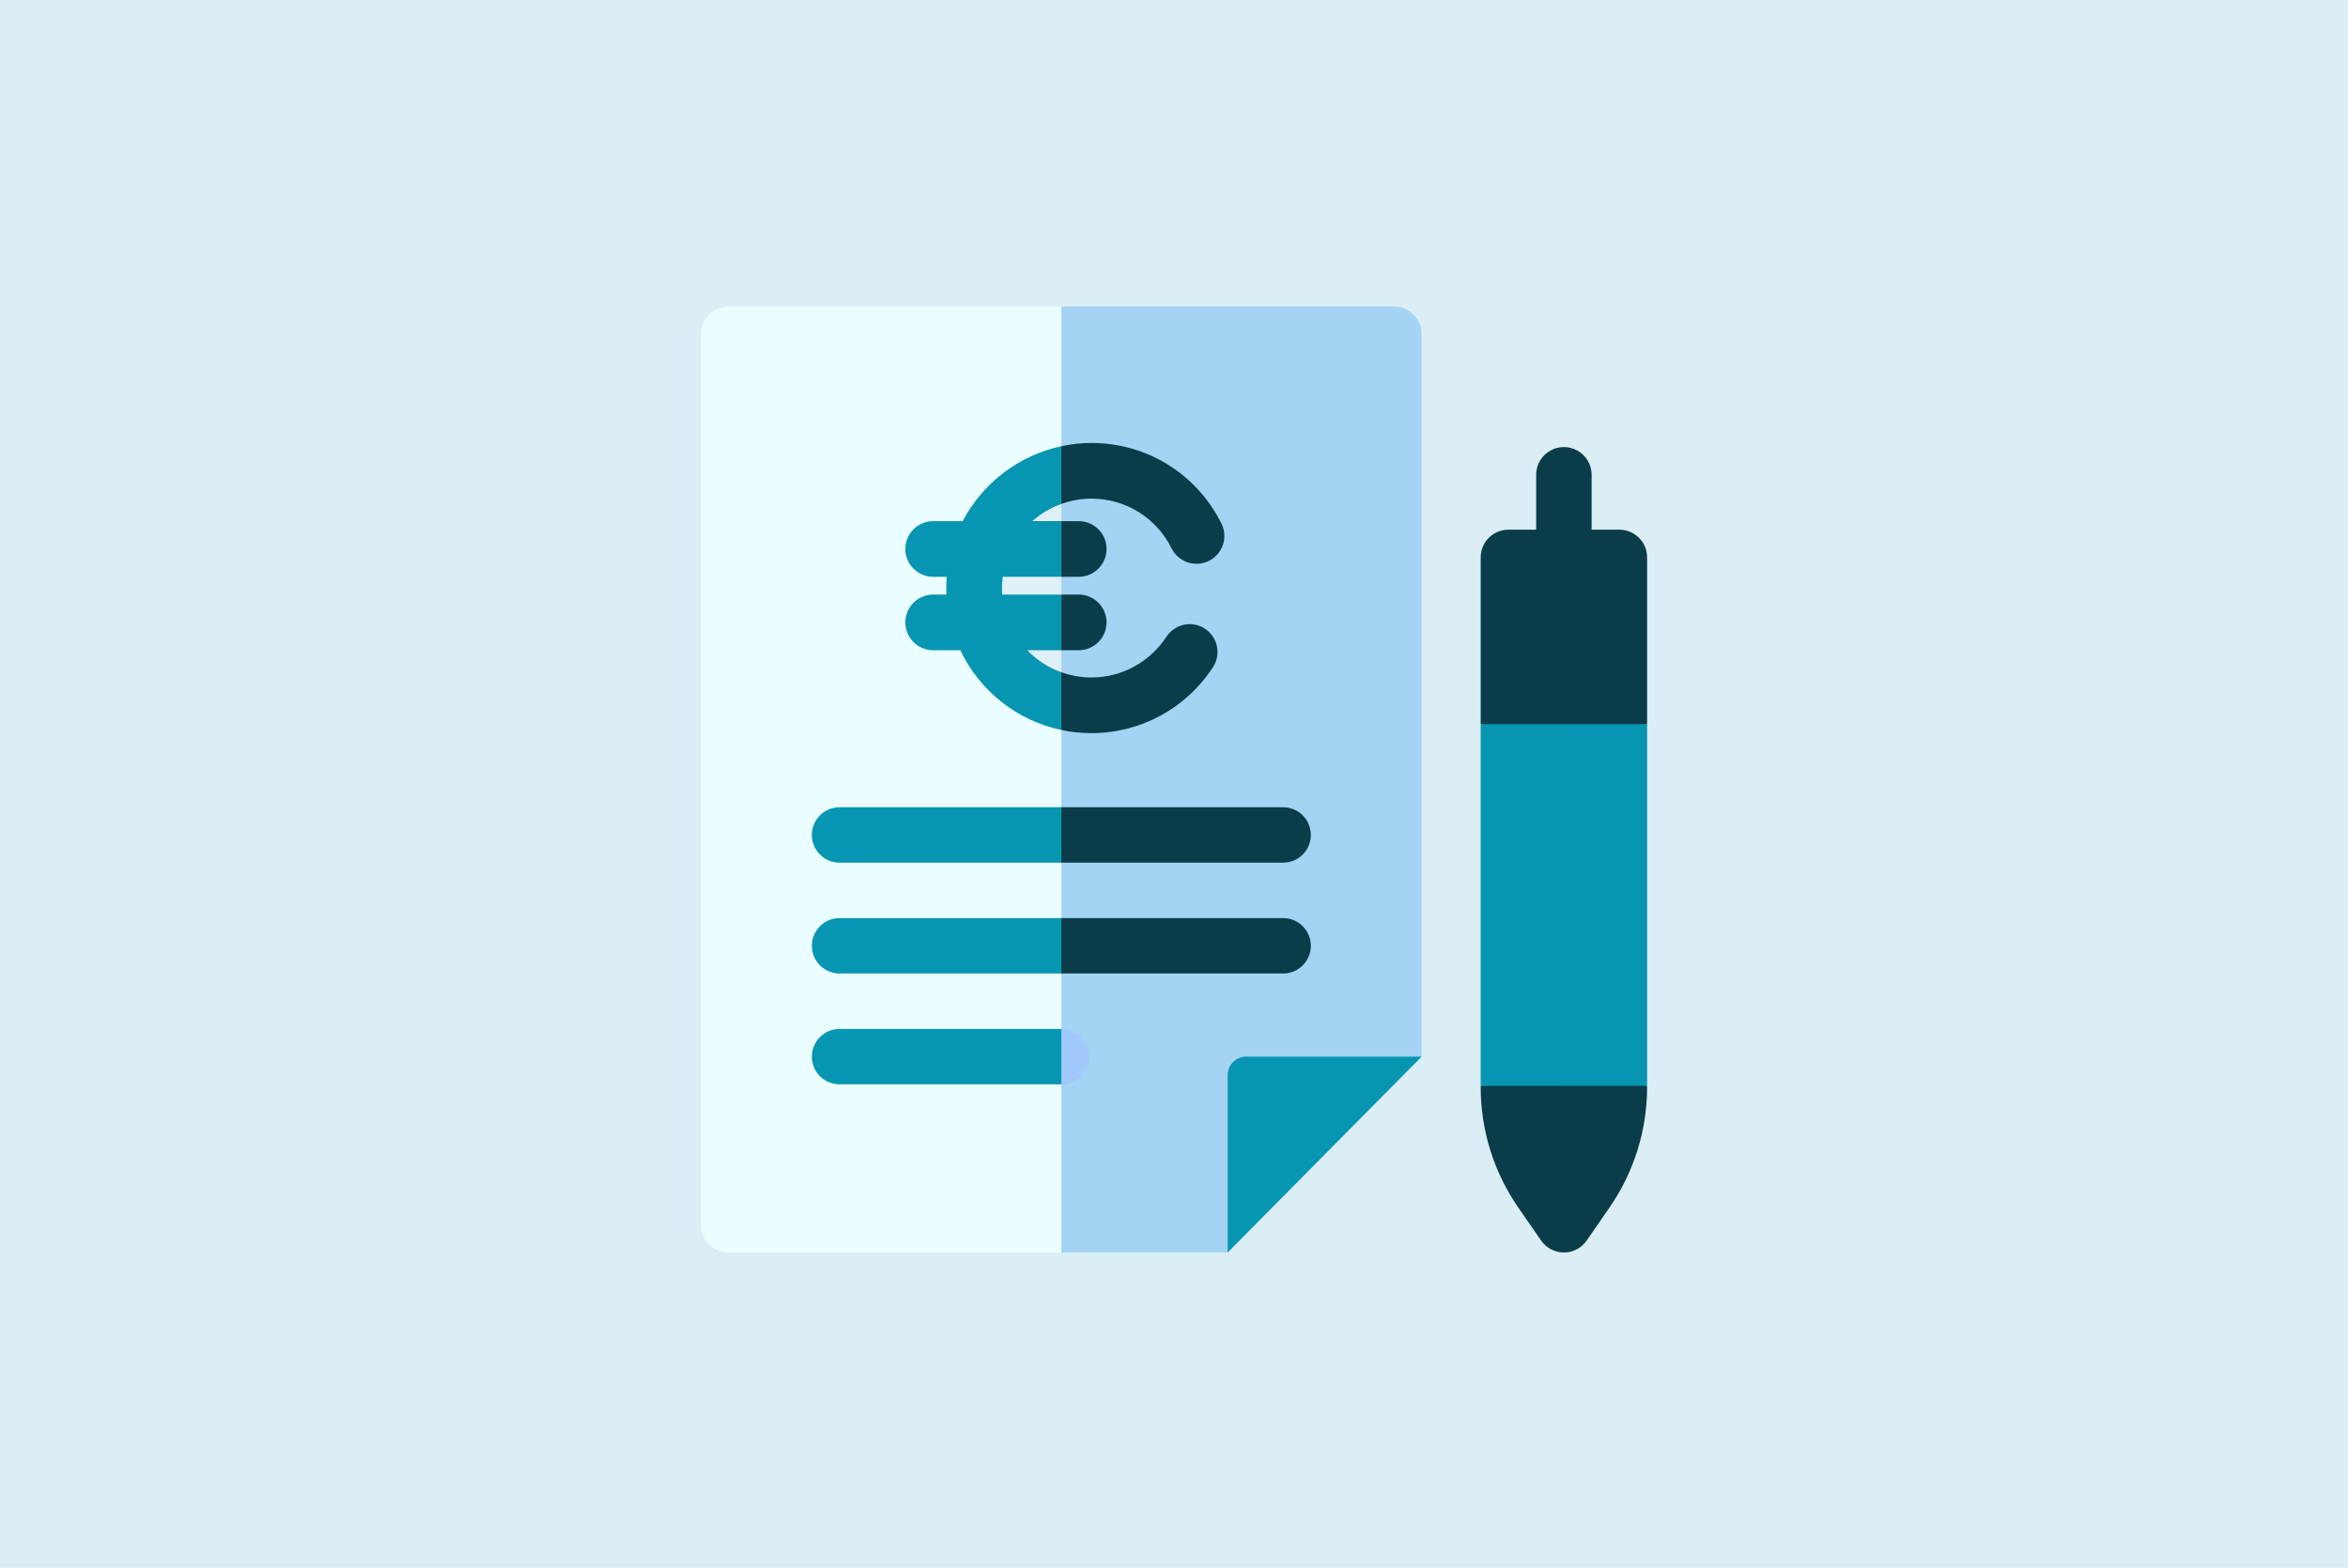
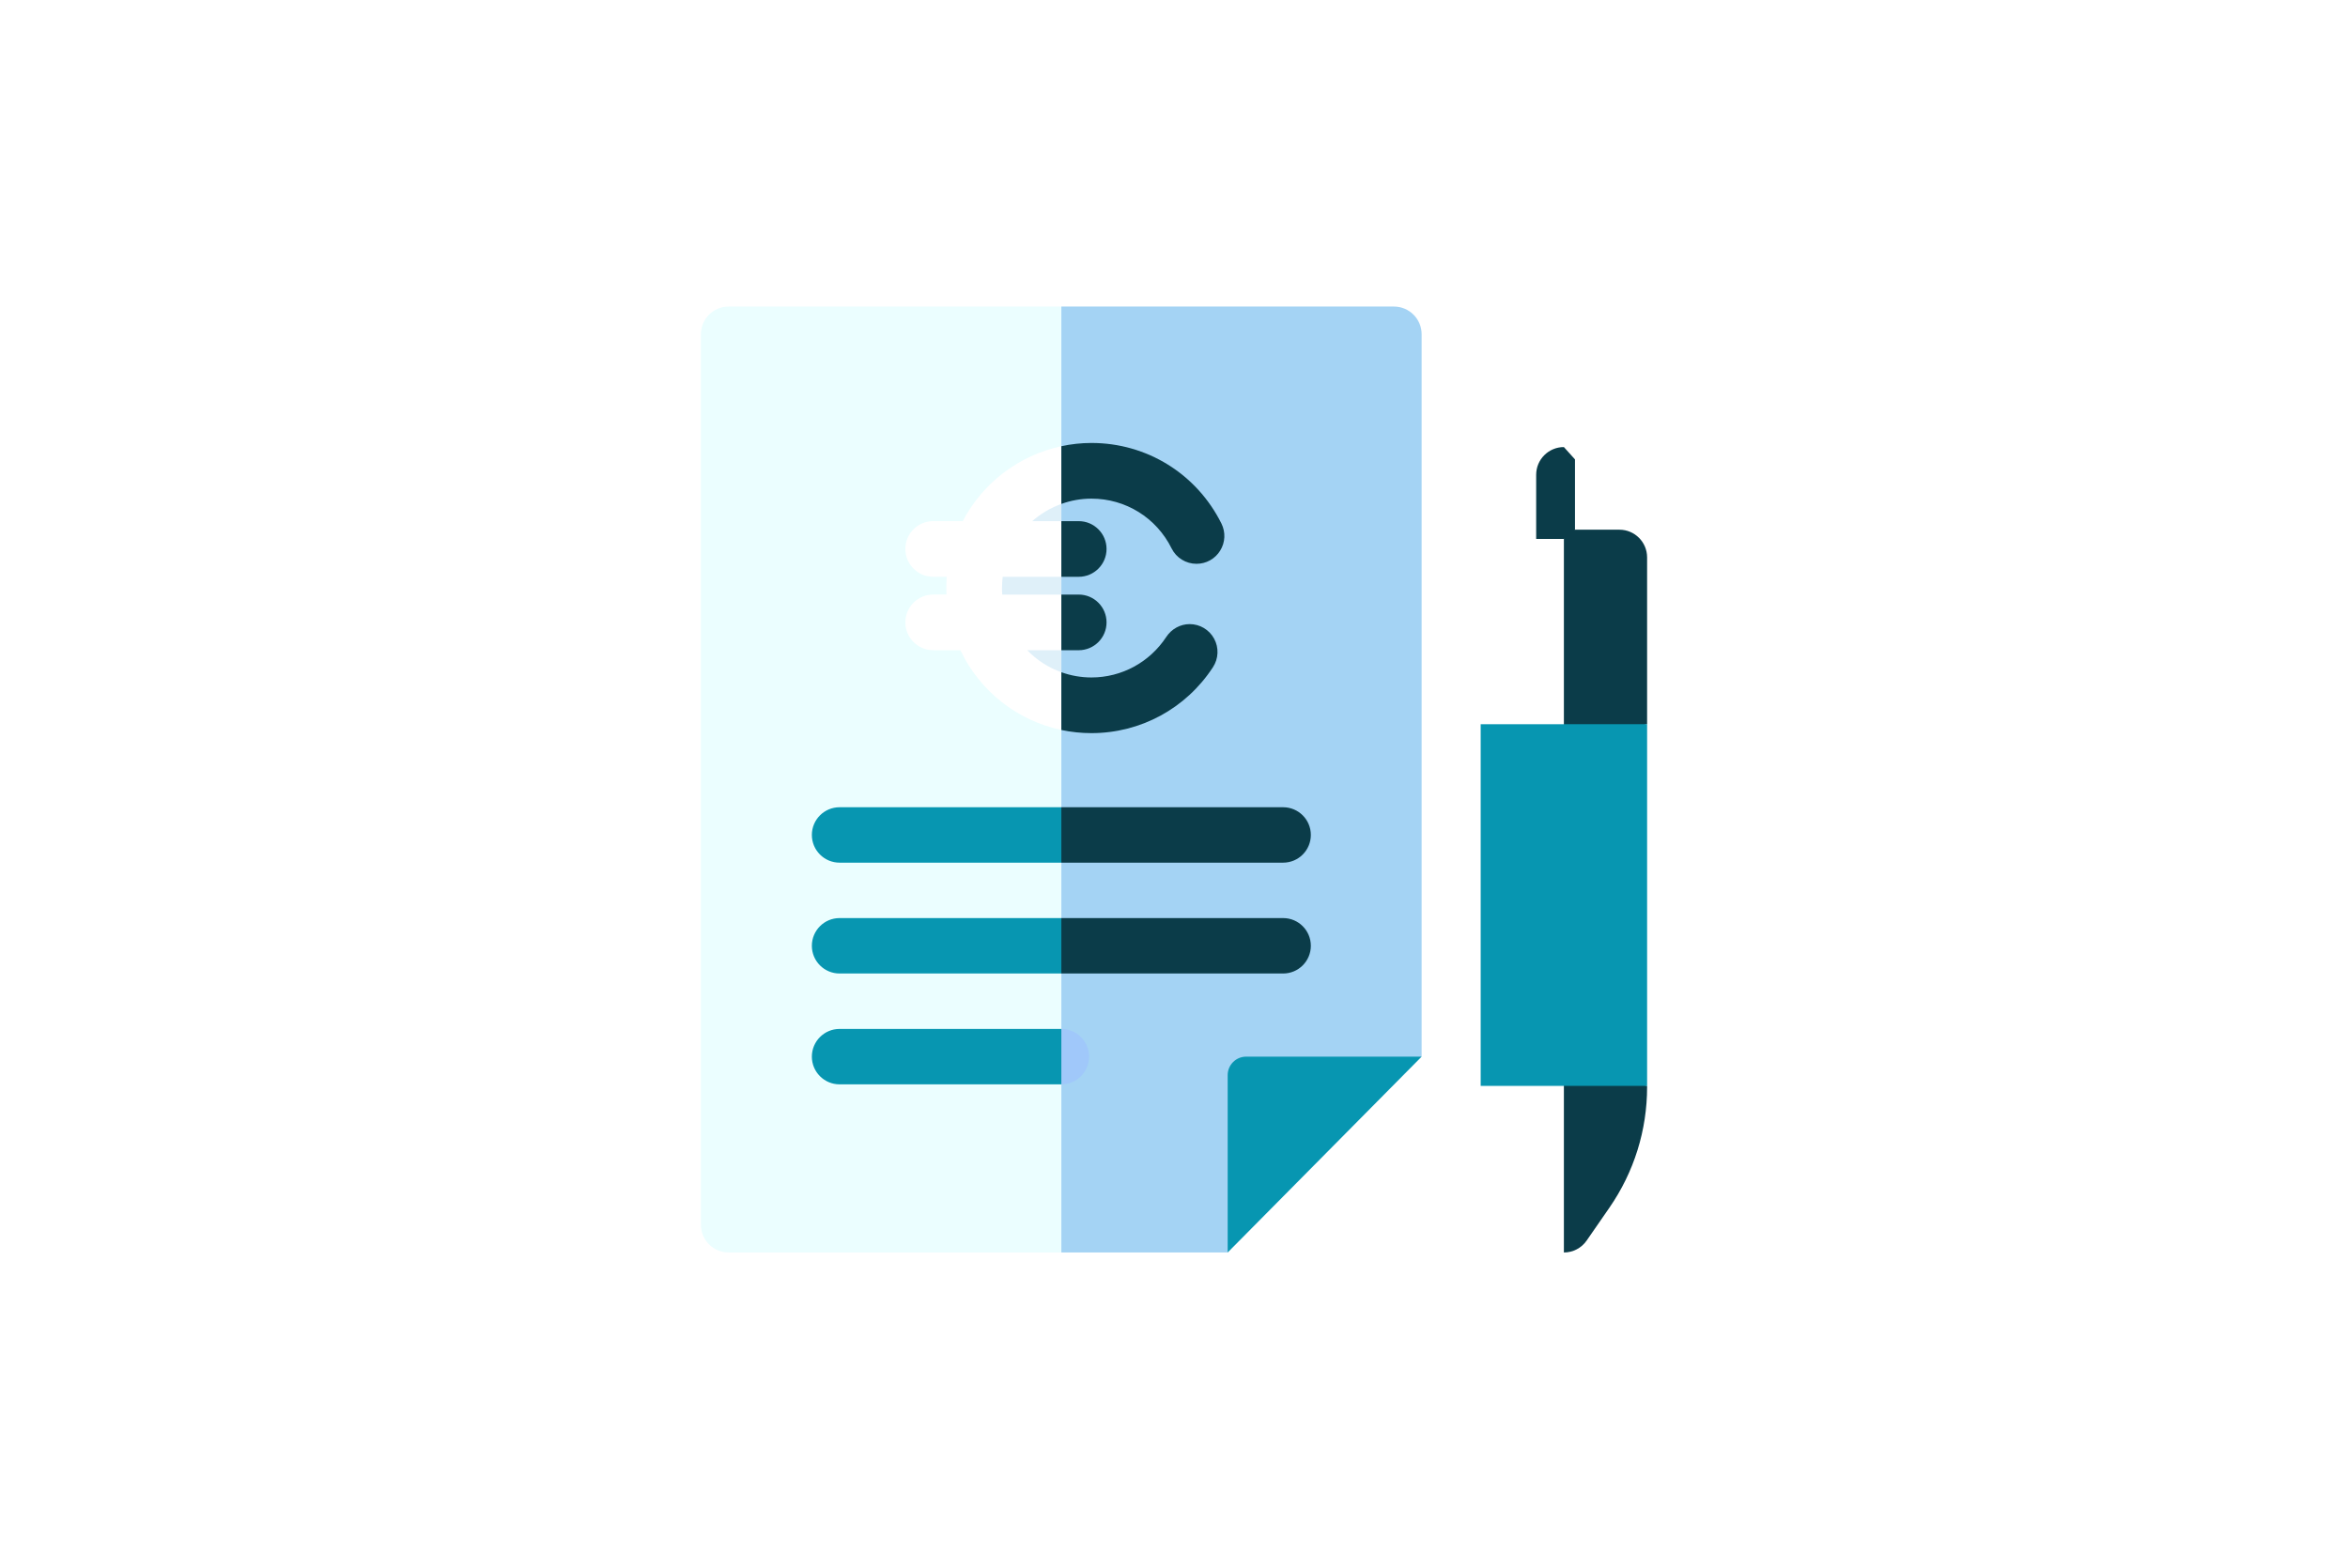
<svg xmlns="http://www.w3.org/2000/svg" width="268" height="179" viewBox="0 0 268 179" fill="none">
-   <path d="M0 0H268V179H0V0Z" fill="#DBEEF5" />
  <path d="M117.816 59.501C118.795 58.642 119.923 57.976 121.141 57.536V59.501H117.816Z" fill="#DFF0F9" />
  <path d="M114.448 65.856H121.143V67.885H114.396C114.374 67.642 114.369 67.393 114.369 67.138C114.369 66.709 114.396 66.28 114.449 65.856H114.448Z" fill="#DFF0F9" />
  <path d="M117.25 74.239H121.143V76.75C119.676 76.23 118.341 75.373 117.25 74.239Z" fill="#DFF0F9" />
  <path d="M121.143 35V50.946C116.36 51.968 112.186 55.093 109.888 59.499H106.515C104.761 59.499 103.337 60.924 103.337 62.676C103.337 64.429 104.762 65.853 106.515 65.853H108.062C108.03 66.277 108.014 66.706 108.014 67.136C108.014 67.384 108.02 67.633 108.03 67.882H106.515C104.761 67.882 103.337 69.307 103.337 71.059C103.337 72.811 104.762 74.236 106.515 74.236H109.618C111.857 78.954 116.142 82.281 121.143 83.341V142.997H83.163C81.415 142.997 80 141.578 80 139.83V38.167C80 36.419 81.415 35 83.163 35H121.143Z" fill="#EBFEFF" />
  <path d="M162.264 38.167V120.64L147.503 128.579L140.126 143H121.143V35H159.103C160.851 35 162.265 36.419 162.265 38.167H162.264Z" fill="#A4D3F4" />
  <path d="M140.127 122.75V143L162.265 120.641H142.236C141.072 120.641 140.127 121.586 140.127 122.75Z" fill="#0796B1" />
  <path d="M95.829 92.165C94.081 92.165 92.665 93.581 92.665 95.329C92.665 97.076 94.081 98.493 95.829 98.493H121.141L123.25 95.329L121.141 92.165H95.829Z" fill="#0796B1" />
  <path d="M149.619 95.329C149.619 93.581 148.203 92.165 146.455 92.165H121.143V98.493H146.455C148.203 98.493 149.619 97.076 149.619 95.329Z" fill="#0B3C49" />
  <path d="M95.829 104.82C94.081 104.82 92.665 106.236 92.665 107.984C92.665 109.732 94.081 111.148 95.829 111.148H121.141L123.25 107.984L121.141 104.82H95.829Z" fill="#0796B1" />
  <path d="M146.455 104.82H121.143V111.148H146.455C148.203 111.148 149.619 109.732 149.619 107.984C149.619 106.236 148.203 104.82 146.455 104.82Z" fill="#0B3C49" />
  <path d="M92.665 120.64C92.665 122.388 94.081 123.804 95.829 123.804H121.141L123.25 120.64L121.141 117.476H95.829C94.081 117.476 92.665 118.892 92.665 120.64Z" fill="#0796B1" />
  <path d="M124.306 120.64C124.306 118.892 122.889 117.476 121.141 117.476V123.804C122.889 123.804 124.306 122.388 124.306 120.64Z" fill="#A0C8FA" />
  <path d="M175.338 54.208V61.531H178.502L179.768 60.477V52.451L178.502 51.044C176.753 51.044 175.338 52.461 175.338 54.208Z" fill="#0B3C49" />
-   <path d="M178.502 51.044V61.531H181.666V54.208C181.666 52.442 180.222 51.044 178.502 51.044Z" fill="#0B3C49" />
-   <path d="M172.168 60.477C170.42 60.477 169.004 61.893 169.004 63.641V82.683L178.502 84.792L180.611 79.519V64.283L178.502 60.477H172.168Z" fill="#0B3C49" />
  <path d="M188 63.641C188 61.893 186.584 60.477 184.836 60.477H178.502V84.793L188 82.684V63.641Z" fill="#0B3C49" />
-   <path d="M169.004 124.094C169.004 129.046 170.493 133.815 173.309 137.889L175.9 141.635C176.491 142.489 177.463 143 178.502 143L180.611 139.392V127.035L178.502 121.868L169.004 123.977V124.092V124.094Z" fill="#0B3C49" />
  <path d="M181.104 141.635L183.695 137.889C186.511 133.815 188 129.046 188 124.094V123.979L178.502 121.87V143C179.541 143 180.513 142.491 181.104 141.635Z" fill="#0B3C49" />
  <path d="M169.004 82.683V123.979H178.502L180.611 120.145V86.575L178.502 82.684H169.004V82.683Z" fill="#0796B1" />
  <path d="M178.502 82.683H188V123.979H178.502V82.683Z" fill="#0796B1" />
-   <path d="M121.143 57.535C119.925 57.974 118.797 58.642 117.817 59.499H121.143V65.855H114.448C114.396 66.278 114.368 66.708 114.368 67.137C114.368 67.392 114.374 67.641 114.394 67.884H121.142V74.239H117.248C118.34 75.373 119.674 76.23 121.142 76.75V83.344C116.142 82.284 111.857 78.959 109.616 74.239H106.513C104.759 74.239 103.336 72.814 103.336 71.062C103.336 69.31 104.761 67.885 106.513 67.885H108.028C108.018 67.636 108.012 67.387 108.012 67.138C108.012 66.709 108.028 66.28 108.06 65.856H106.513C104.759 65.856 103.336 64.431 103.336 62.679C103.336 60.927 104.761 59.502 106.513 59.502H109.887C112.185 55.095 116.359 51.971 121.142 50.949V57.538L121.143 57.535Z" fill="#0796B1" />
  <path d="M123.124 74.239H121.143V67.884H123.124C124.878 67.884 126.301 69.308 126.301 71.061C126.301 72.813 124.876 74.238 123.124 74.238V74.239Z" fill="#0B3C49" />
  <path d="M123.124 65.856H121.143V59.501H123.124C124.878 59.501 126.301 60.926 126.301 62.678C126.301 64.43 124.876 65.855 123.124 65.855V65.856Z" fill="#0B3C49" />
  <path d="M138.583 72.926C139.139 73.954 139.087 75.198 138.445 76.178C135.372 80.891 130.188 83.703 124.579 83.703C123.409 83.703 122.253 83.581 121.141 83.344V76.75C122.227 77.141 123.387 77.348 124.579 77.348C128.021 77.348 131.21 75.622 133.112 72.73C133.716 71.809 134.718 71.257 135.787 71.257C136.957 71.257 138.027 71.897 138.583 72.925V72.926Z" fill="#0B3C49" />
  <path d="M139.271 62.868C138.684 63.812 137.678 64.372 136.564 64.372C135.368 64.372 134.261 63.689 133.737 62.634C131.999 59.118 128.488 56.931 124.579 56.931C123.397 56.931 122.233 57.137 121.141 57.535V50.946C122.259 50.703 123.409 50.575 124.579 50.575C130.903 50.575 136.586 54.103 139.414 59.774C139.906 60.77 139.854 61.924 139.271 62.867V62.868Z" fill="#0B3C49" />
</svg>